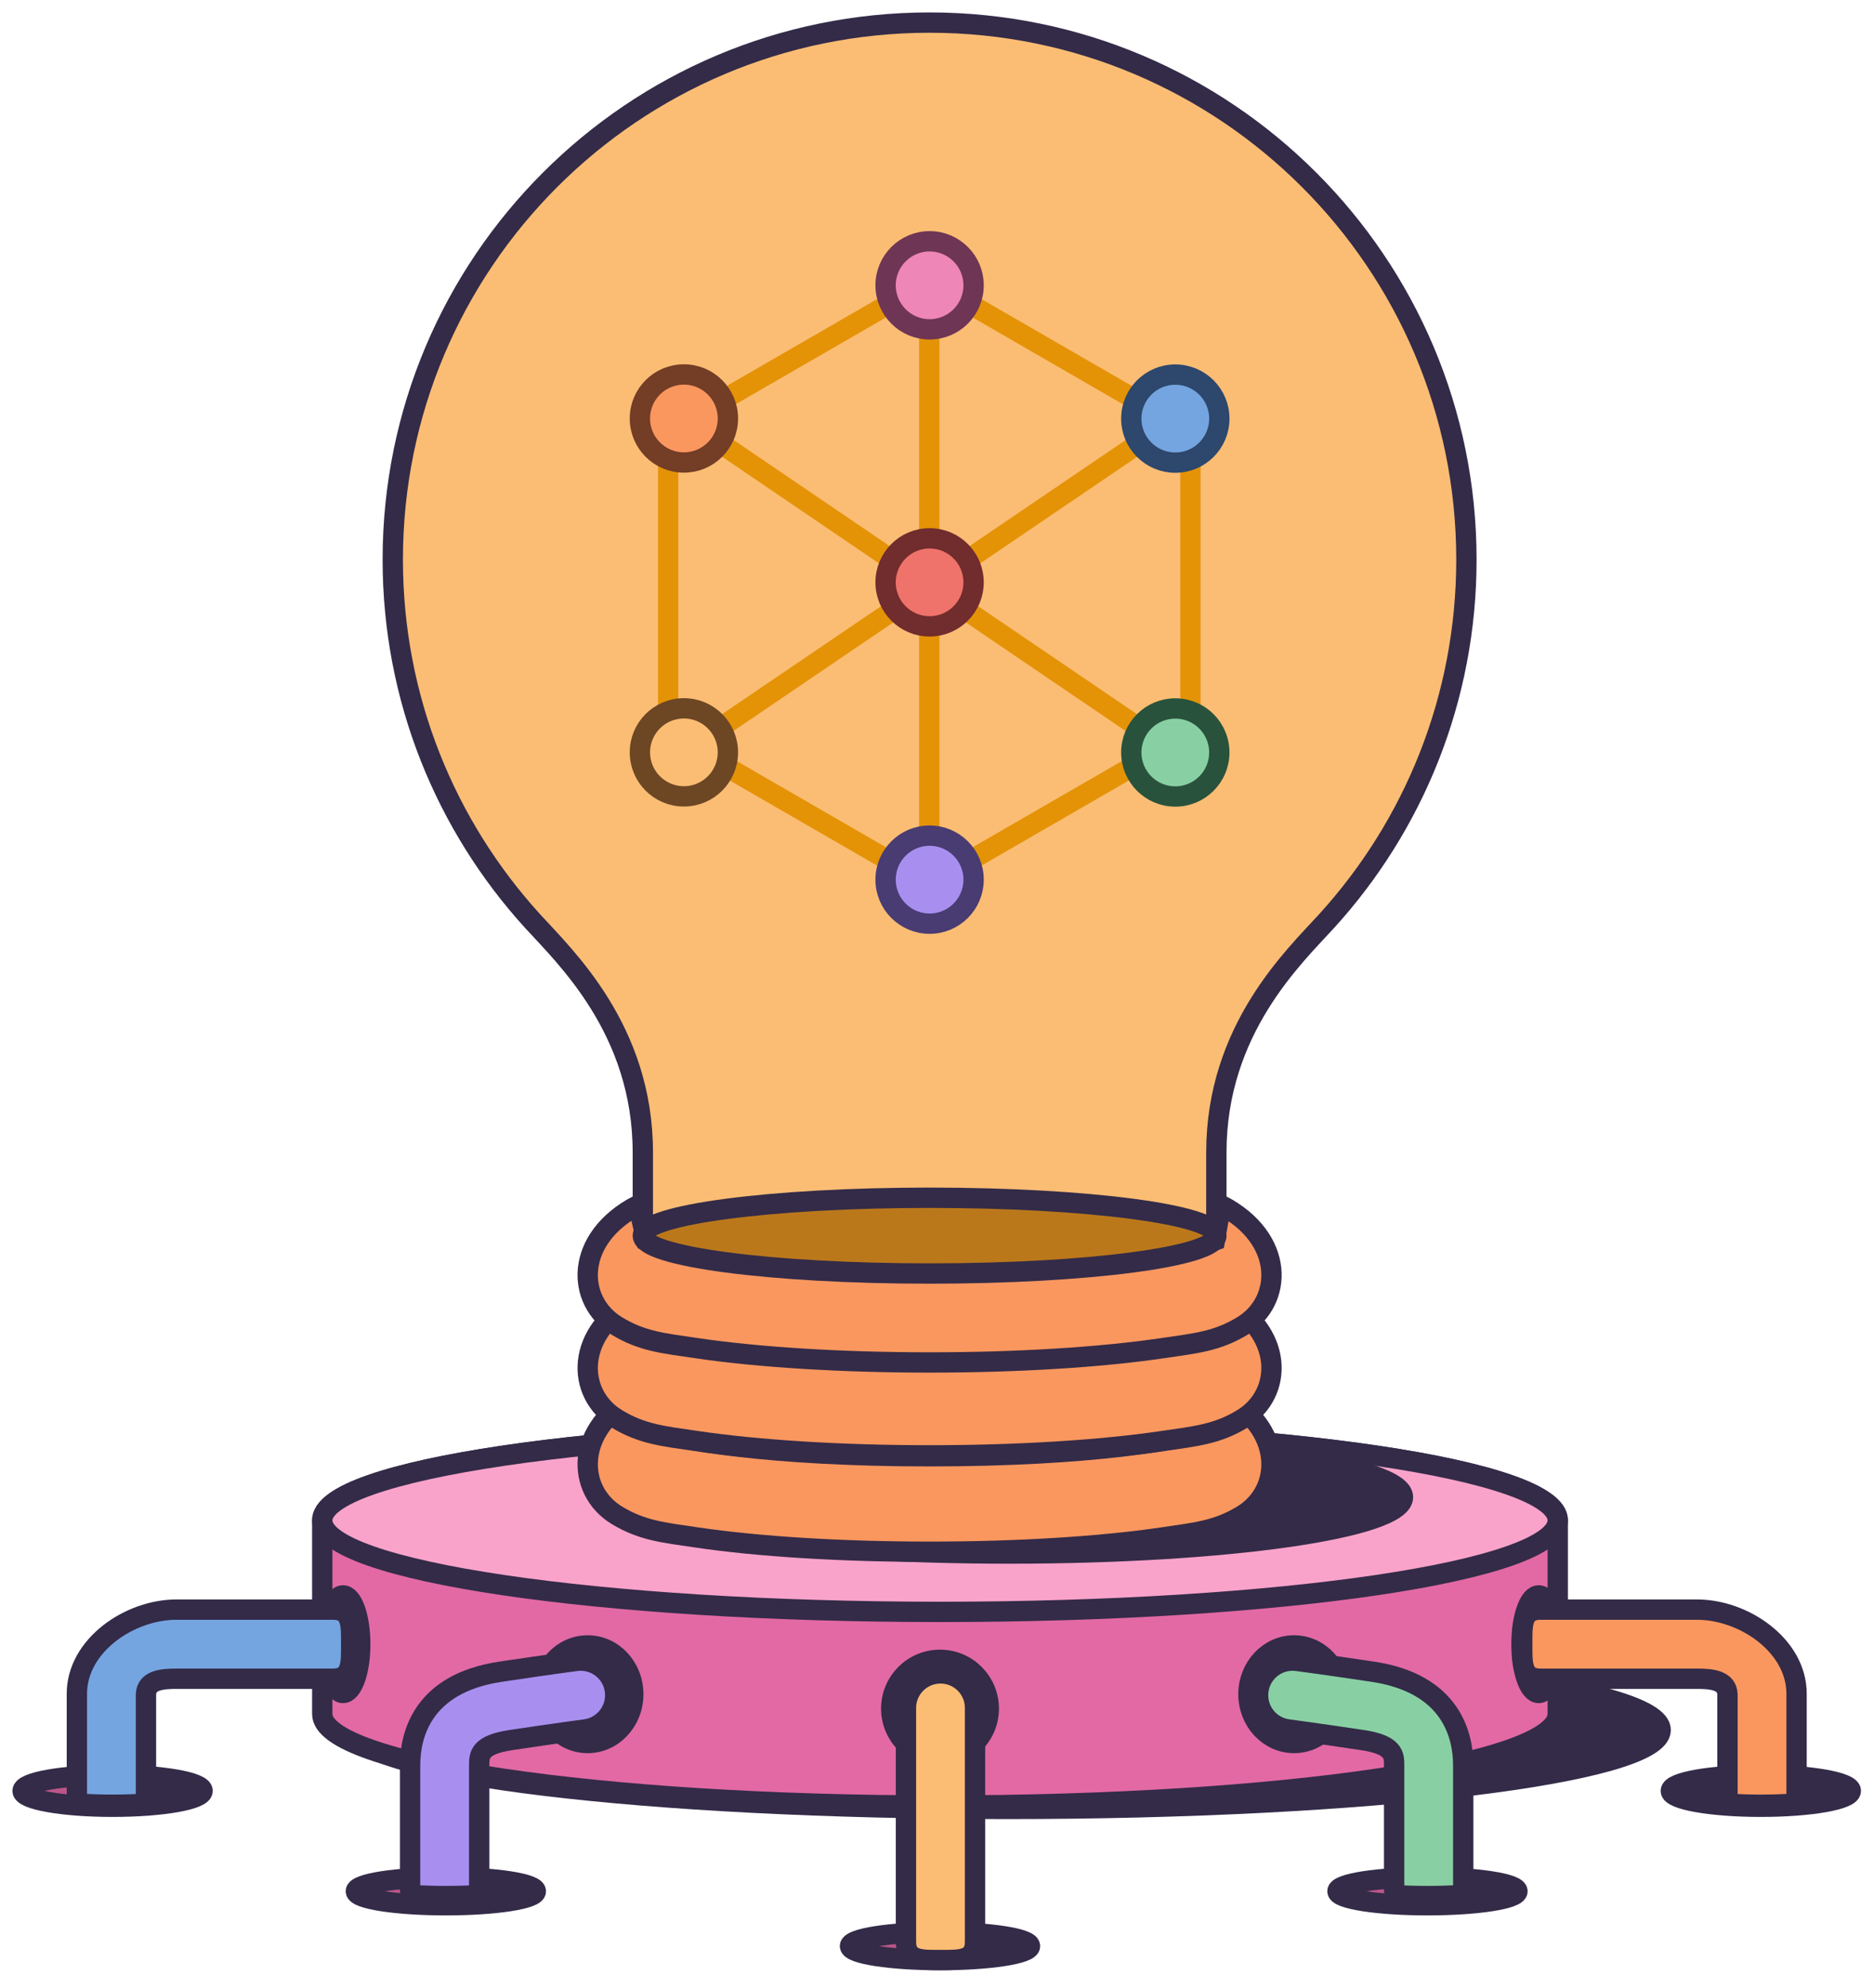
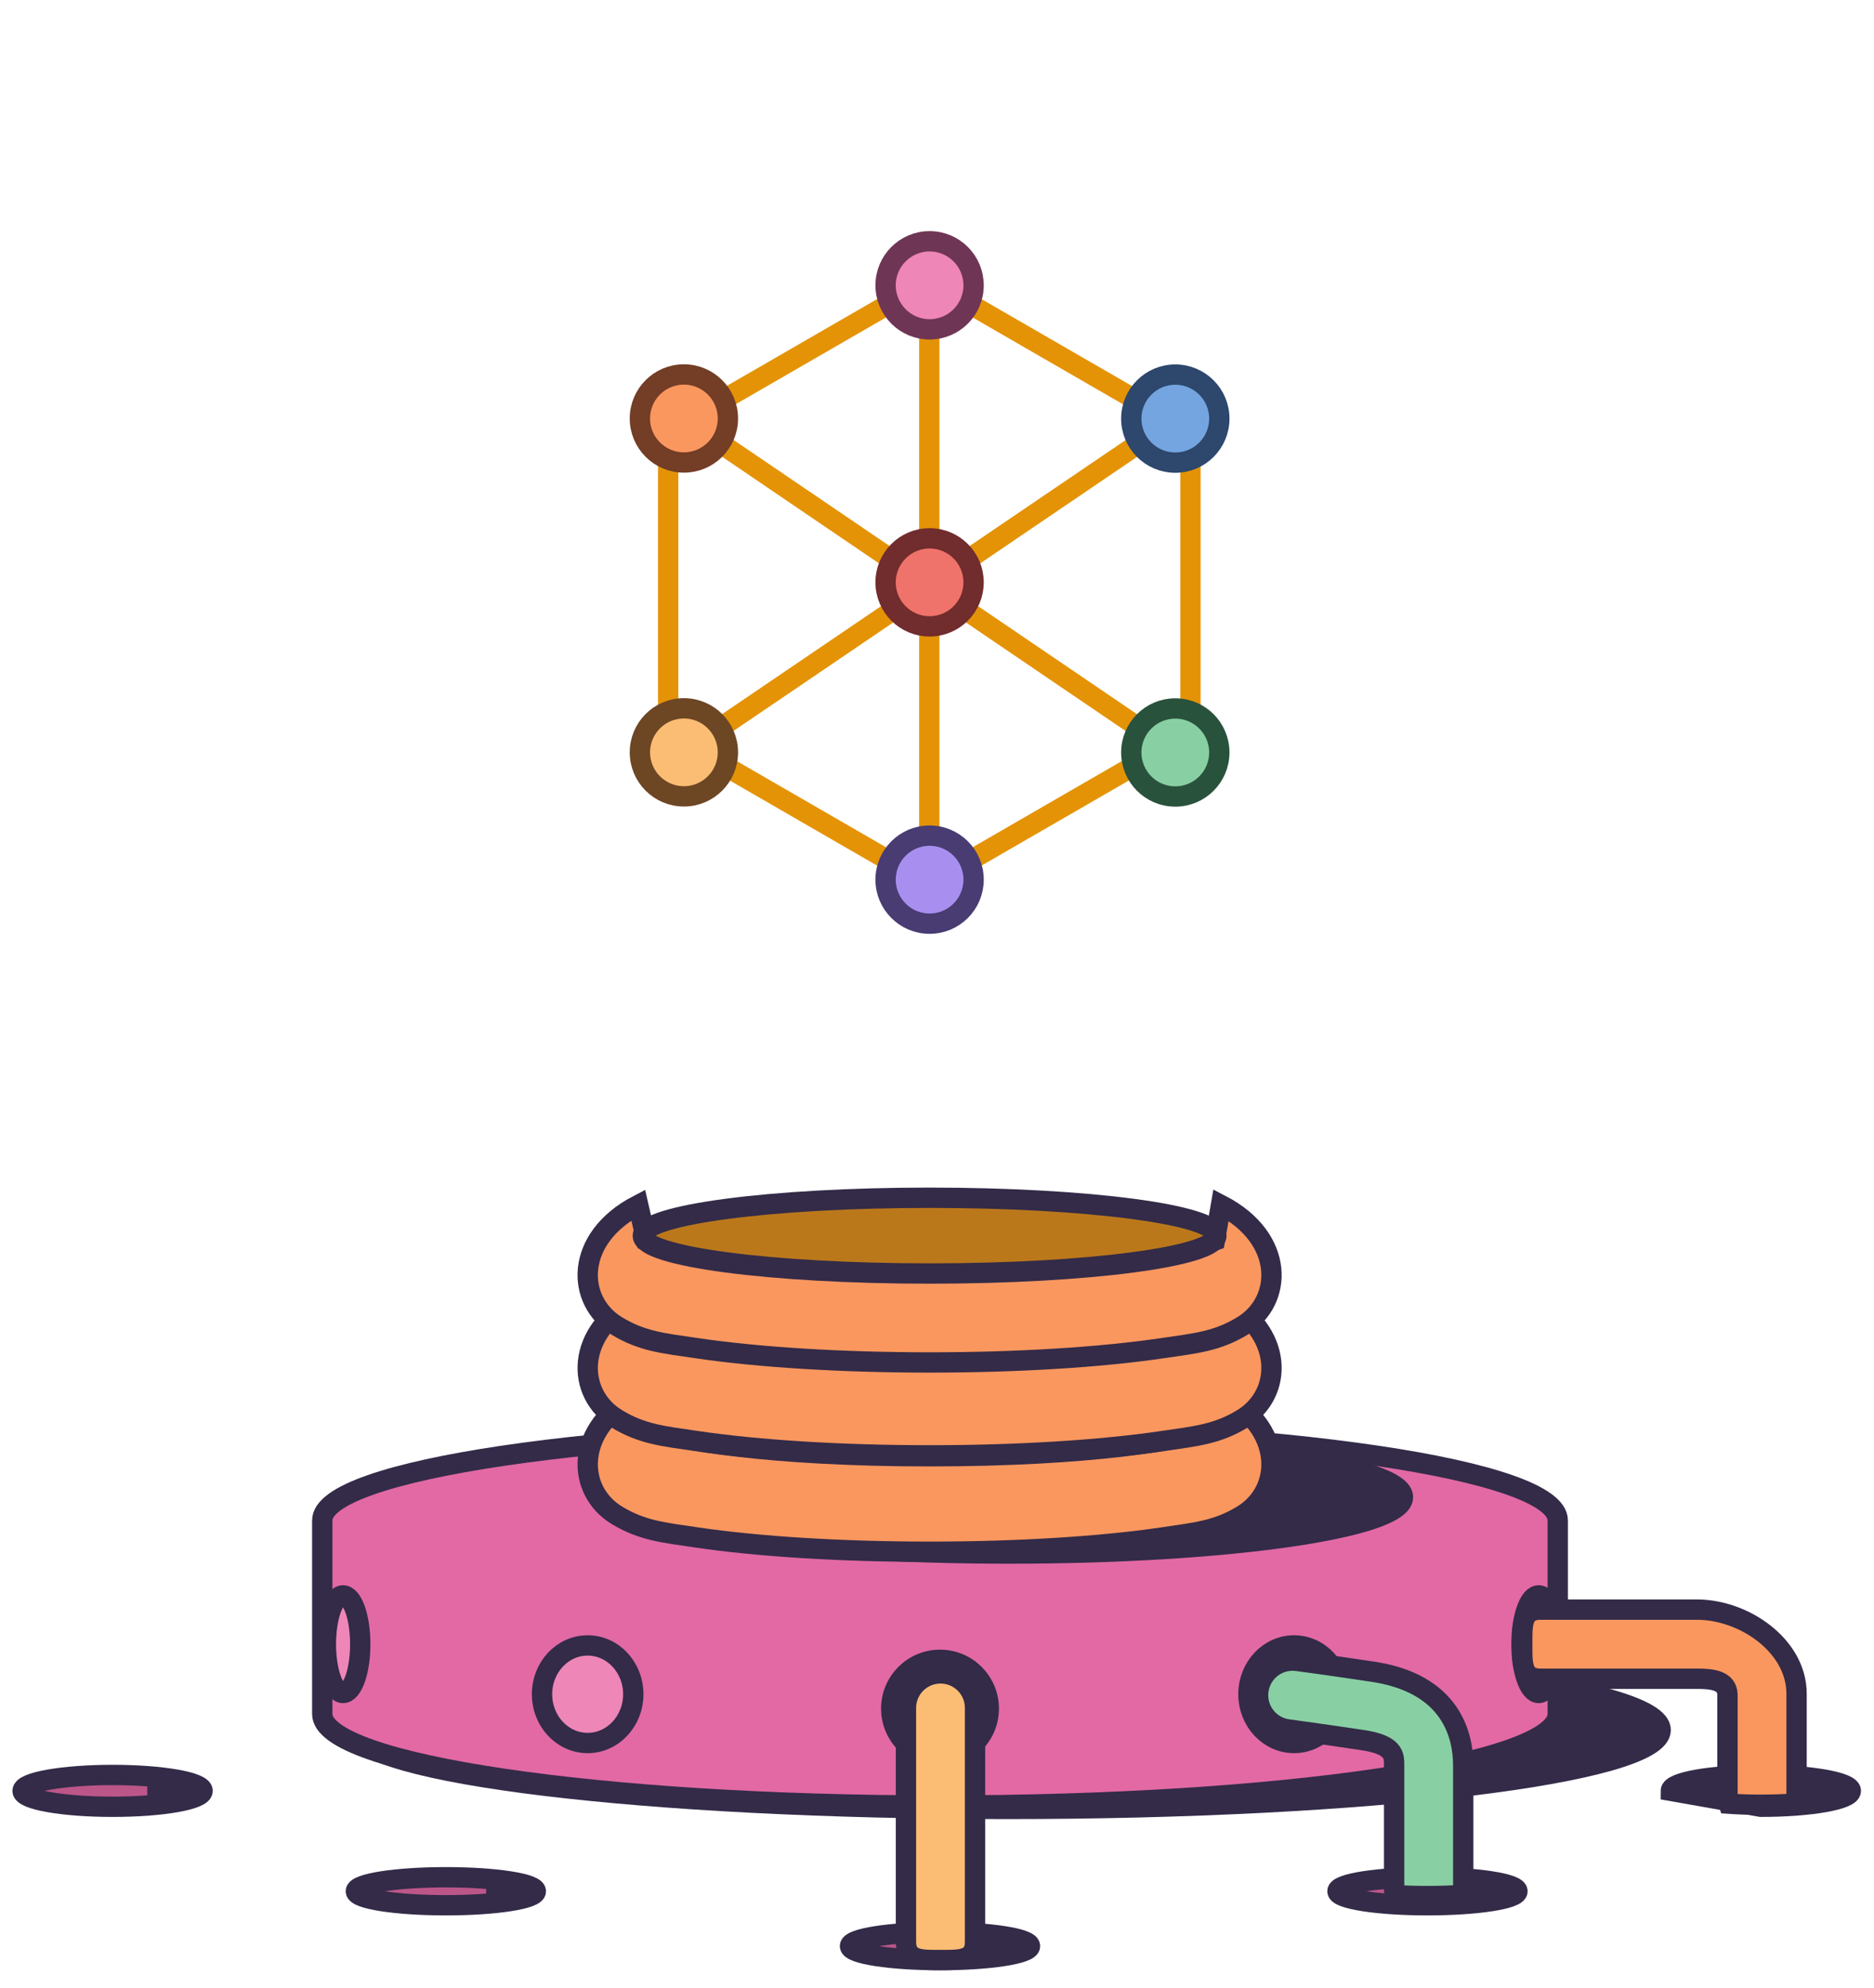
<svg xmlns="http://www.w3.org/2000/svg" width="83" height="88" viewBox="0 0 83 88" fill="none">
  <path d="M44.614 80.085C60.597 80.085 73.553 78.521 73.553 76.593C73.553 74.665 60.597 73.101 44.614 73.101C28.632 73.101 15.675 74.665 15.675 76.593C15.675 78.521 28.632 80.085 44.614 80.085Z" fill="#332B48" stroke="#332B48" stroke-width="0.9" stroke-miterlimit="10" />
  <path d="M4.987 79.99C7.188 79.99 8.973 79.675 8.973 79.286C8.973 78.897 7.188 78.582 4.987 78.582C2.785 78.582 1 78.897 1 79.286C1 79.675 2.785 79.99 4.987 79.99Z" fill="#BC5689" stroke="#332B48" stroke-width="0.9" stroke-miterlimit="10" />
  <path d="M19.747 84.35C21.949 84.35 23.733 84.072 23.733 83.73C23.733 83.388 21.949 83.11 19.747 83.11C17.545 83.11 15.76 83.388 15.76 83.73C15.76 84.072 17.545 84.35 19.747 84.35Z" fill="#BC5689" stroke="#332B48" stroke-width="0.9" stroke-miterlimit="10" />
  <path d="M41.633 86.779C43.834 86.779 45.619 86.501 45.619 86.158C45.619 85.816 43.834 85.538 41.633 85.538C39.431 85.538 37.646 85.816 37.646 86.158C37.646 86.501 39.431 86.779 41.633 86.779Z" fill="#BC5689" stroke="#332B48" stroke-width="0.9" stroke-miterlimit="10" />
  <path d="M68.993 67.312C68.993 65.075 56.743 63.262 41.633 63.262C26.523 63.262 14.273 65.075 14.273 67.312C14.273 68.106 14.273 75.09 14.273 75.885C14.273 78.121 26.523 79.935 41.633 79.935C56.743 79.935 68.993 78.121 68.993 75.885C68.993 75.09 68.993 68.106 68.993 67.312Z" fill="#E269A4" stroke="#332B48" stroke-width="0.9" stroke-miterlimit="10" />
-   <path d="M41.633 71.362C56.743 71.362 68.993 69.549 68.993 67.312C68.993 65.075 56.743 63.262 41.633 63.262C26.522 63.262 14.273 65.075 14.273 67.312C14.273 69.549 26.522 71.362 41.633 71.362Z" fill="#FAA3CA" stroke="#332B48" stroke-width="0.9" stroke-miterlimit="10" />
  <path d="M44.701 68.779C54.331 68.779 62.138 67.662 62.138 66.284C62.138 64.906 54.331 63.788 44.701 63.788C35.071 63.788 27.264 64.906 27.264 66.284C27.264 67.662 35.071 68.779 44.701 68.779Z" fill="#332B48" stroke="#332B48" stroke-width="0.9" stroke-miterlimit="10" />
-   <path d="M41.172 1C28.041 1 17.396 11.645 17.396 24.776C17.396 30.944 19.745 36.562 23.596 40.787C25.028 42.358 28.471 45.579 28.471 51.018C28.471 56.456 28.471 61.316 28.471 61.316C28.471 62.471 34.158 63.407 41.172 63.407C48.187 63.407 53.873 62.471 53.873 61.316C53.873 61.316 53.873 56.456 53.873 51.018C53.873 45.579 57.317 42.357 58.748 40.787C62.6 36.562 64.948 30.943 64.948 24.776C64.948 11.645 54.303 1 41.172 1Z" fill="#FBBD74" stroke="#332B48" stroke-width="0.9" stroke-miterlimit="10" stroke-linejoin="round" />
  <path d="M54.078 61.726L53.563 63.304C52.402 63.735 48.333 64.472 41.172 64.472C34.011 64.472 29.943 63.735 28.782 63.304L28.266 61.726C25.419 63.205 25.508 65.979 27.312 67.079C28.441 67.767 29.393 67.85 30.831 68.063C33.611 68.473 37.283 68.699 41.172 68.699C45.062 68.699 48.734 68.473 51.514 68.063C52.951 67.85 53.904 67.767 55.032 67.079C56.837 65.979 56.925 63.205 54.078 61.726Z" fill="#FA975F" stroke="#332B48" stroke-width="0.9" stroke-miterlimit="10" />
  <path d="M54.078 57.459L53.563 59.037C52.402 59.469 48.333 60.206 41.172 60.206C34.011 60.206 29.943 59.469 28.782 59.037L28.266 57.459C25.419 58.938 25.508 61.712 27.312 62.813C28.441 63.501 29.393 63.584 30.831 63.796C33.611 64.206 37.283 64.432 41.172 64.432C45.062 64.432 48.734 64.206 51.514 63.796C52.951 63.584 53.904 63.501 55.032 62.813C56.837 61.712 56.925 58.938 54.078 57.459Z" fill="#FA975F" stroke="#332B48" stroke-width="0.9" stroke-miterlimit="10" />
  <path d="M54.078 53.347L53.805 54.924C52.645 55.356 48.333 56.093 41.172 56.093C34.011 56.093 29.79 55.356 28.629 54.924L28.266 53.347C25.419 54.826 25.507 57.599 27.312 58.7C28.44 59.388 29.393 59.471 30.831 59.683C33.61 60.093 37.283 60.319 41.172 60.319C45.061 60.319 48.734 60.093 51.513 59.683C52.951 59.471 53.903 59.388 55.032 58.7C56.837 57.599 56.925 54.826 54.078 53.347Z" fill="#FA975F" stroke="#332B48" stroke-width="0.9" stroke-miterlimit="10" />
  <path d="M41.172 56.382C48.187 56.382 53.873 55.631 53.873 54.705C53.873 53.778 48.187 53.027 41.172 53.027C34.158 53.027 28.471 53.778 28.471 54.705C28.471 55.631 34.158 56.382 41.172 56.382Z" fill="#BB781B" stroke="#332B48" stroke-width="0.9" stroke-miterlimit="10" stroke-linejoin="round" />
  <path d="M41.159 12.426V38.958" stroke="#E49307" stroke-width="0.9" stroke-miterlimit="10" />
  <path d="M52.054 18.533L30.29 33.308" stroke="#E49307" stroke-width="0.9" stroke-miterlimit="10" />
  <path d="M30.29 18.527L52.054 33.314" stroke="#E49307" stroke-width="0.9" stroke-miterlimit="10" />
  <path d="M29.593 19.104L41.159 12.426L52.725 19.104V32.459L41.159 39.138L29.593 32.459V19.104Z" stroke="#E49307" stroke-width="0.9" stroke-miterlimit="10" />
  <path d="M30.29 20.476C31.366 20.476 32.239 19.604 32.239 18.527C32.239 17.451 31.366 16.578 30.29 16.578C29.213 16.578 28.341 17.451 28.341 18.527C28.341 19.604 29.213 20.476 30.29 20.476Z" fill="#FA975F" stroke="#733D26" stroke-width="0.9" stroke-miterlimit="10" />
  <path d="M30.29 35.257C31.366 35.257 32.239 34.384 32.239 33.308C32.239 32.231 31.366 31.359 30.29 31.359C29.213 31.359 28.341 32.231 28.341 33.308C28.341 34.384 29.213 35.257 30.29 35.257Z" fill="#FBBD74" stroke="#6D4624" stroke-width="0.9" stroke-miterlimit="10" />
  <path d="M52.054 20.482C53.131 20.482 54.004 19.61 54.004 18.533C54.004 17.457 53.131 16.584 52.054 16.584C50.978 16.584 50.105 17.457 50.105 18.533C50.105 19.61 50.978 20.482 52.054 20.482Z" fill="#75A5E0" stroke="#2D476D" stroke-width="0.9" stroke-miterlimit="10" />
  <path d="M52.054 35.263C53.131 35.263 54.004 34.39 54.004 33.314C54.004 32.237 53.131 31.365 52.054 31.365C50.978 31.365 50.105 32.237 50.105 33.314C50.105 34.39 50.978 35.263 52.054 35.263Z" fill="#88D0A3" stroke="#29523C" stroke-width="0.9" stroke-miterlimit="10" />
  <path d="M41.172 14.581C42.249 14.581 43.121 13.708 43.121 12.631C43.121 11.555 42.249 10.682 41.172 10.682C40.096 10.682 39.223 11.555 39.223 12.631C39.223 13.708 40.096 14.581 41.172 14.581Z" fill="#EE86B7" stroke="#6F3554" stroke-width="0.9" stroke-miterlimit="10" />
  <path d="M41.172 27.731C42.249 27.731 43.121 26.858 43.121 25.782C43.121 24.706 42.249 23.833 41.172 23.833C40.096 23.833 39.223 24.706 39.223 25.782C39.223 26.858 40.096 27.731 41.172 27.731Z" fill="#EF736A" stroke="#712C2D" stroke-width="0.9" stroke-miterlimit="10" />
  <path d="M41.172 40.893C42.249 40.893 43.121 40.02 43.121 38.944C43.121 37.867 42.249 36.995 41.172 36.995C40.096 36.995 39.223 37.867 39.223 38.944C39.223 40.02 40.096 40.893 41.172 40.893Z" fill="#A88FEF" stroke="#483C72" stroke-width="0.9" stroke-miterlimit="10" />
  <path d="M41.633 77.804C42.826 77.804 43.793 76.837 43.793 75.644C43.793 74.451 42.826 73.484 41.633 73.484C40.44 73.484 39.473 74.451 39.473 75.644C39.473 76.837 40.44 77.804 41.633 77.804Z" fill="#EE86B7" stroke="#332B48" stroke-width="0.9" stroke-miterlimit="10" />
  <path d="M26.027 77.167C27.143 77.167 28.048 76.2 28.048 75.007C28.048 73.814 27.143 72.847 26.027 72.847C24.911 72.847 24.006 73.814 24.006 75.007C24.006 76.2 24.911 77.167 26.027 77.167Z" fill="#EE86B7" stroke="#332B48" stroke-width="0.9" stroke-miterlimit="10" />
  <path d="M15.194 74.952C15.615 74.952 15.955 73.984 15.955 72.792C15.955 71.599 15.615 70.632 15.194 70.632C14.774 70.632 14.434 71.599 14.434 72.792C14.434 73.984 14.774 74.952 15.194 74.952Z" fill="#EE86B7" stroke="#332B48" stroke-width="0.9" stroke-miterlimit="10" />
  <path d="M57.315 77.167C58.431 77.167 59.336 76.2 59.336 75.007C59.336 73.814 58.431 72.847 57.315 72.847C56.199 72.847 55.294 73.814 55.294 75.007C55.294 76.2 56.199 77.167 57.315 77.167Z" fill="#EE86B7" stroke="#332B48" stroke-width="0.9" stroke-miterlimit="10" />
  <path d="M68.148 74.952C68.568 74.952 68.908 73.984 68.908 72.792C68.908 71.599 68.568 70.632 68.148 70.632C67.727 70.632 67.387 71.599 67.387 72.792C67.387 73.984 67.727 74.952 68.148 74.952Z" fill="#EE86B7" stroke="#332B48" stroke-width="0.9" stroke-miterlimit="10" />
-   <path d="M14.745 71.261H7.815C5.733 71.261 3.405 72.854 3.405 74.985V79.518C3.405 79.649 3.423 79.755 3.454 79.846C3.926 79.881 4.443 79.9 4.986 79.9C5.489 79.9 5.97 79.884 6.413 79.853C6.446 79.761 6.465 79.652 6.465 79.518V75.007C6.495 74.385 7.163 74.322 7.815 74.322H14.745C15.589 74.322 15.554 73.637 15.554 72.791C15.554 71.947 15.59 71.261 14.745 71.261Z" fill="#75A5E0" stroke="#332B48" stroke-width="0.9" stroke-miterlimit="10" />
  <path d="M6.525 78.555V79.905C6.525 79.905 8.595 79.665 8.505 79.095C8.415 78.525 6.525 78.555 6.525 78.555Z" fill="#332B48" />
-   <path d="M77.988 79.99C80.189 79.99 81.974 79.675 81.974 79.286C81.974 78.897 80.189 78.582 77.988 78.582C75.786 78.582 74.001 78.897 74.001 79.286C74.001 79.675 75.786 79.99 77.988 79.99Z" fill="#BC5689" stroke="#332B48" stroke-width="0.9" stroke-miterlimit="10" />
+   <path d="M77.988 79.99C80.189 79.99 81.974 79.675 81.974 79.286C81.974 78.897 80.189 78.582 77.988 78.582C75.786 78.582 74.001 78.897 74.001 79.286Z" fill="#BC5689" stroke="#332B48" stroke-width="0.9" stroke-miterlimit="10" />
  <path d="M68.23 71.261H75.16C77.242 71.261 79.57 72.854 79.57 74.985V79.518C79.57 79.649 79.552 79.755 79.521 79.846C79.049 79.881 78.532 79.9 77.988 79.9C77.485 79.9 77.004 79.884 76.561 79.853C76.529 79.761 76.51 79.652 76.51 79.518V75.007C76.48 74.385 75.812 74.322 75.16 74.322H68.23C67.385 74.322 67.421 73.637 67.421 72.791C67.421 71.947 67.385 71.261 68.23 71.261Z" fill="#FA975F" stroke="#332B48" stroke-width="0.9" stroke-miterlimit="10" />
  <path d="M76.45 78.555V79.905C76.45 79.905 74.38 79.665 74.47 79.095C74.56 78.525 76.45 78.555 76.45 78.555Z" fill="#332B48" />
  <path d="M79.867 79.904V78.554C79.867 78.554 81.937 78.794 81.847 79.364C81.757 79.934 79.867 79.904 79.867 79.904Z" fill="#332B48" />
  <path d="M21.531 82.978V84.328C21.531 84.328 23.601 84.088 23.511 83.518C23.421 82.948 21.531 82.978 21.531 82.978Z" fill="#332B48" />
-   <path d="M27.236 74.854C27.128 74.016 26.361 73.423 25.523 73.532C25.478 73.538 24.392 73.678 22.168 74.011C18.683 74.533 18.163 76.835 18.163 78.161V83.631C18.163 83.728 18.173 83.815 18.19 83.894C18.668 83.926 19.194 83.943 19.746 83.943C20.257 83.943 20.745 83.928 21.194 83.901C21.212 83.82 21.223 83.731 21.223 83.631V78.161C21.223 77.712 21.223 77.247 22.621 77.038C24.809 76.71 25.903 76.569 25.914 76.567C26.752 76.459 27.344 75.692 27.236 74.854Z" fill="#A88FEF" stroke="#332B48" stroke-width="0.9" stroke-miterlimit="10" />
  <path d="M63.222 84.35C65.424 84.35 67.209 84.072 67.209 83.73C67.209 83.388 65.424 83.11 63.222 83.11C61.021 83.11 59.236 83.388 59.236 83.73C59.236 84.072 61.021 84.35 63.222 84.35Z" fill="#BC5689" stroke="#332B48" stroke-width="0.9" stroke-miterlimit="10" />
  <path d="M65.125 84.328V82.978C65.125 82.978 67.195 83.217 67.105 83.787C67.015 84.357 65.125 84.328 65.125 84.328Z" fill="#332B48" />
  <path d="M43.225 86.727V85.377C43.225 85.377 45.295 85.618 45.205 86.187C45.115 86.758 43.225 86.727 43.225 86.727Z" fill="#332B48" />
  <path d="M55.733 74.854C55.841 74.016 56.608 73.423 57.446 73.532C57.491 73.538 58.577 73.678 60.801 74.011C64.286 74.533 64.807 76.835 64.807 78.161V83.631C64.807 83.728 64.796 83.815 64.779 83.894C64.301 83.926 63.775 83.943 63.223 83.943C62.712 83.943 62.224 83.928 61.775 83.901C61.757 83.82 61.747 83.731 61.747 83.631V78.161C61.747 77.712 61.747 77.247 60.348 77.038C58.16 76.71 57.066 76.569 57.055 76.567C56.217 76.459 55.625 75.692 55.733 74.854Z" fill="#88D0A3" stroke="#332B48" stroke-width="0.9" stroke-miterlimit="10" />
  <path d="M41.655 86.775C40.81 86.775 40.125 86.809 40.125 85.965V75.615C40.125 74.769 40.81 74.085 41.655 74.085C42.5 74.085 43.185 74.769 43.185 75.615V85.965C43.185 86.809 42.5 86.775 41.655 86.775Z" fill="#FBBD74" stroke="#332B48" stroke-width="0.9" stroke-miterlimit="10" />
</svg>